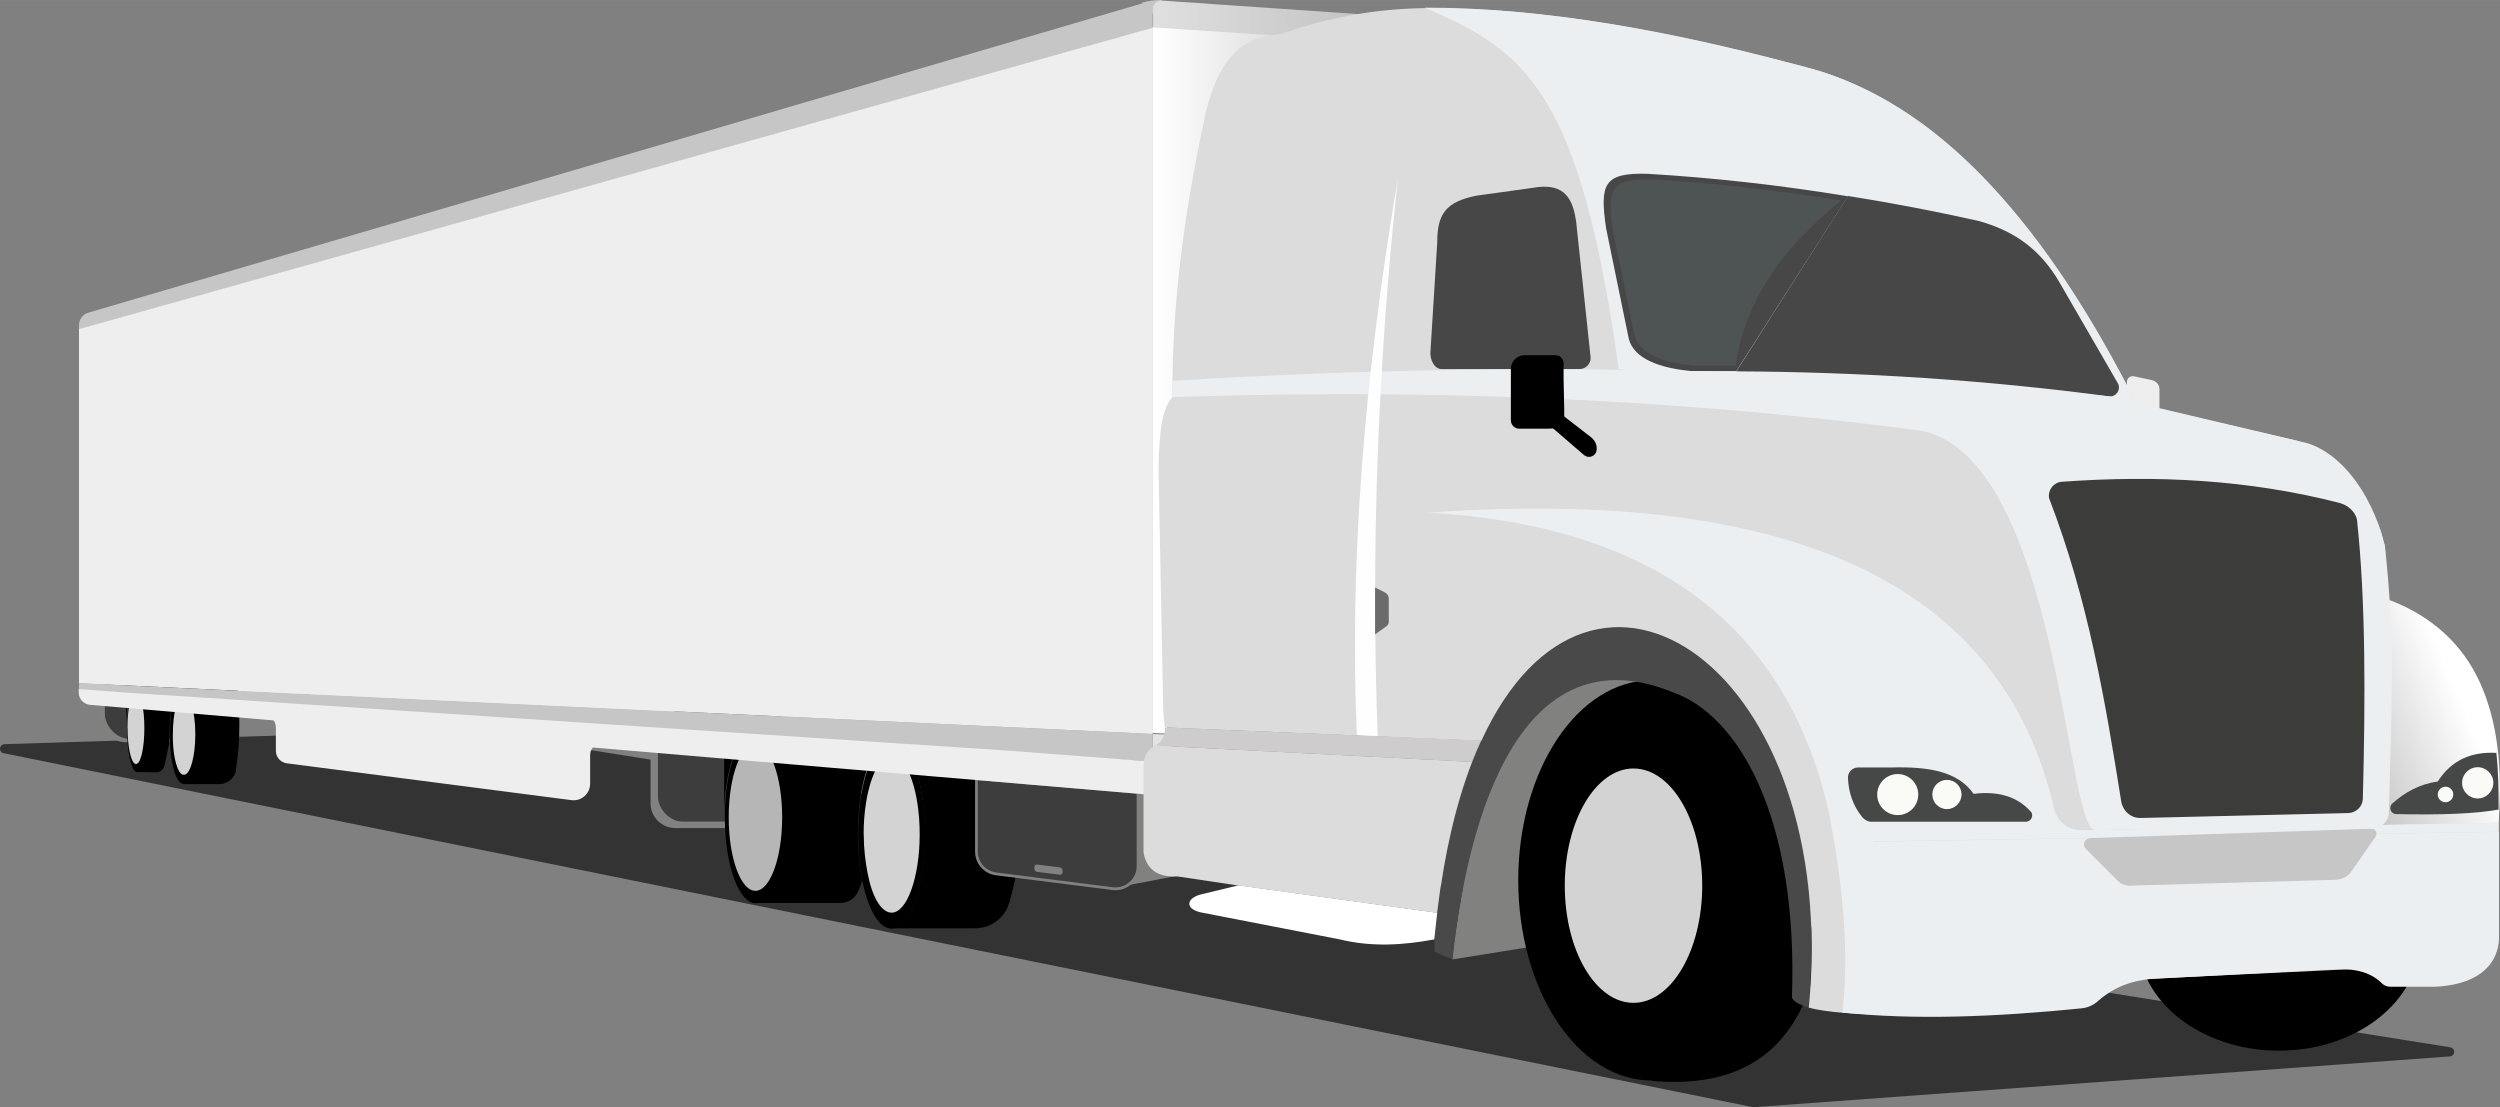
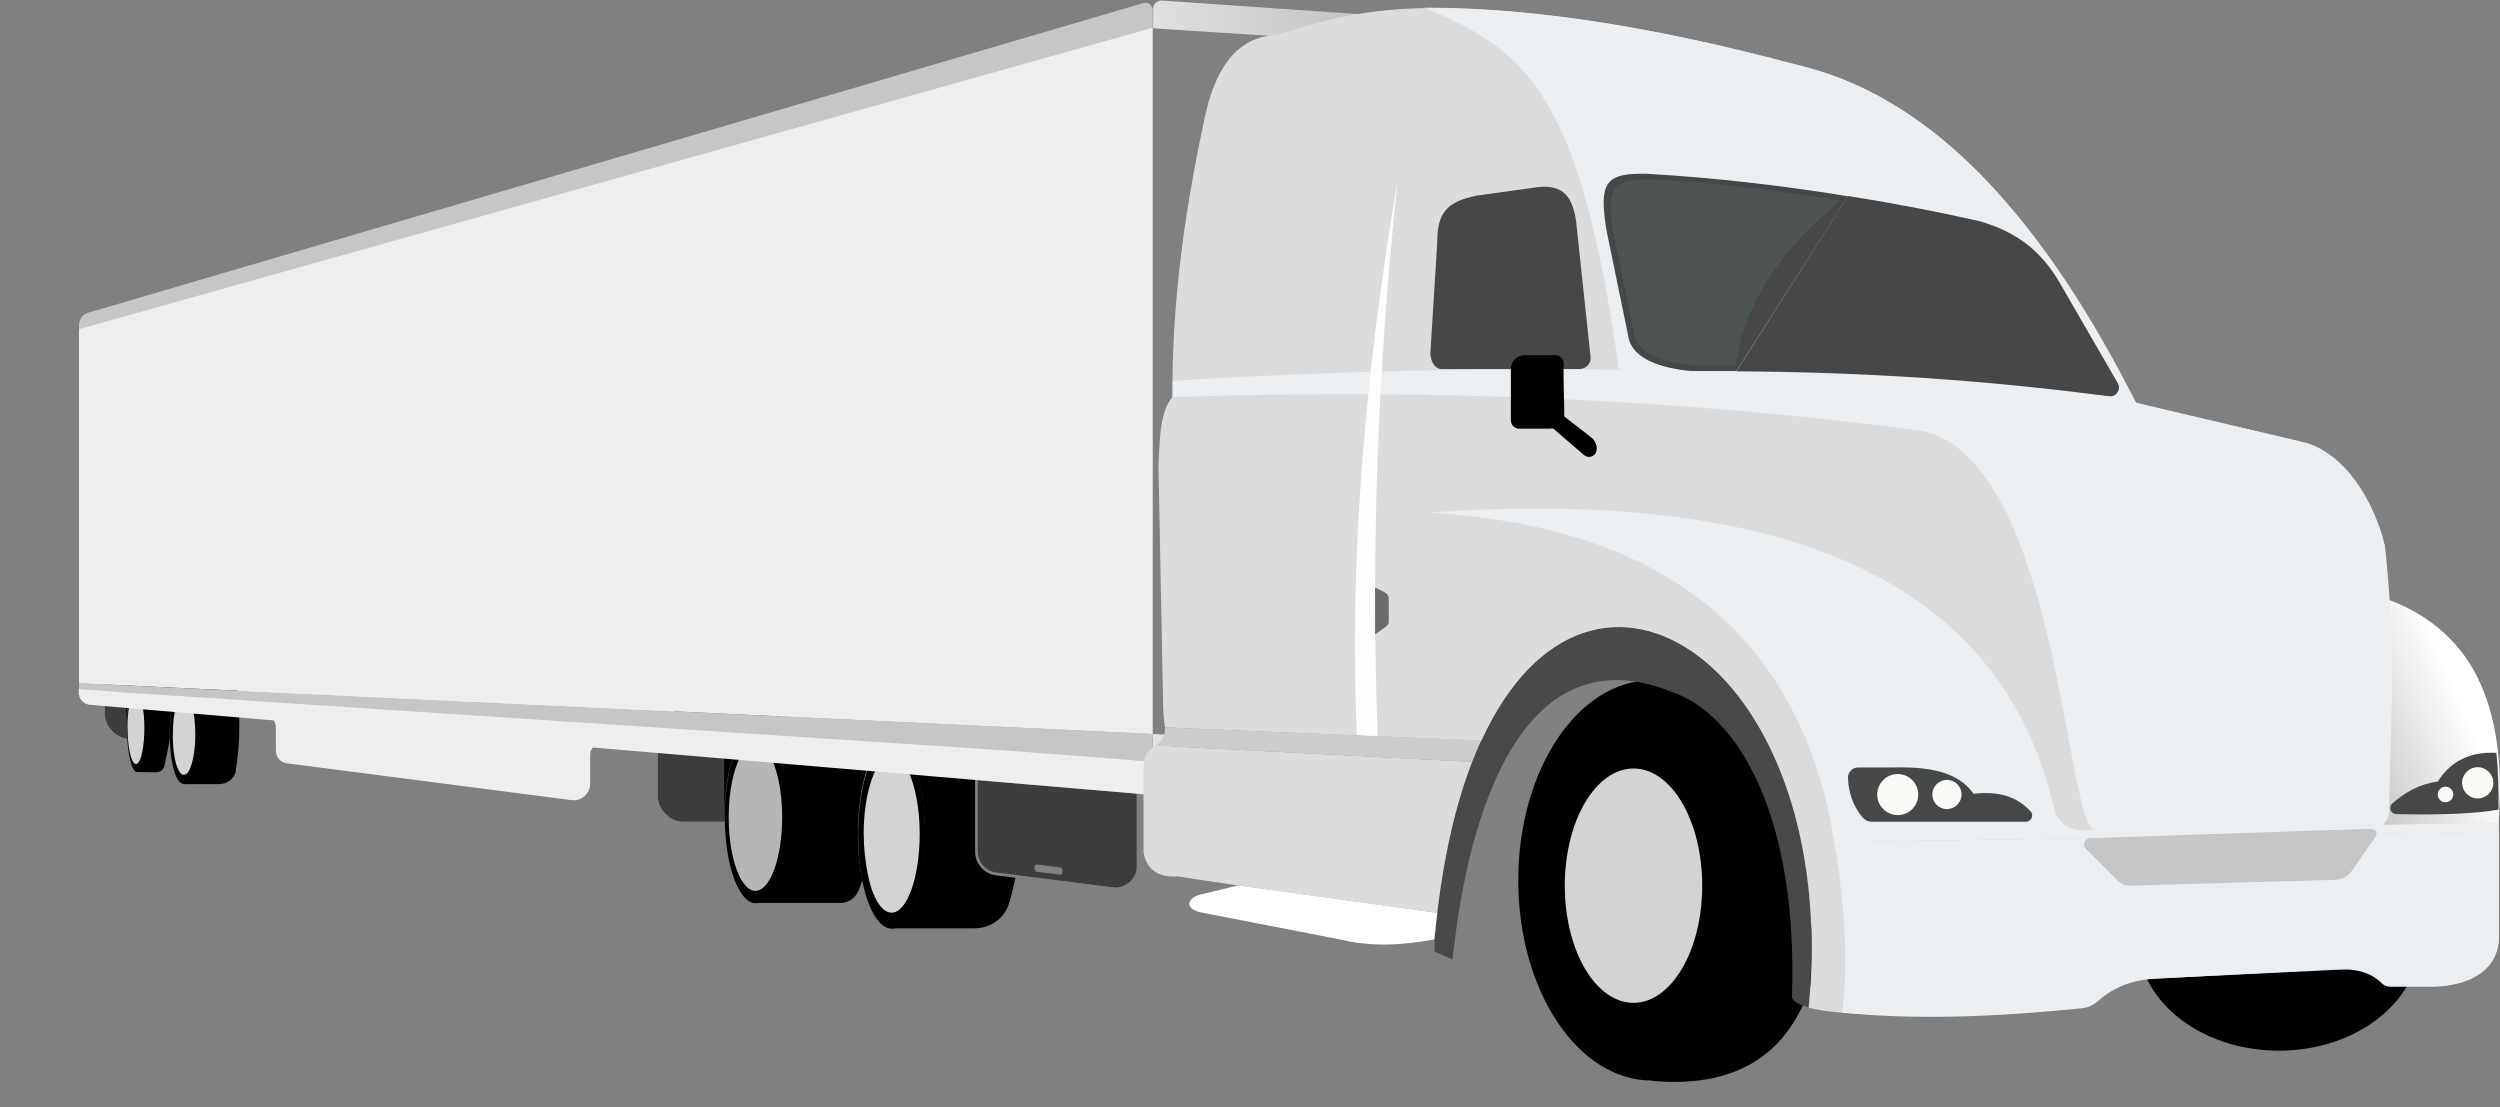
<svg xmlns="http://www.w3.org/2000/svg" xmlns:xlink="http://www.w3.org/1999/xlink" xml:space="preserve" width="73.946mm" height="32.749mm" version="1.1" style="shape-rendering:geometricPrecision; text-rendering:geometricPrecision; image-rendering:optimizeQuality; fill-rule:evenodd; clip-rule:evenodd" viewBox="0 0 270.31 119.71">
  <rect x="0" y="0" width="270.31" height="119.71" fill="#808080" stroke="none" />
  <defs>
    <style type="text/css">
   
    .fil3 {fill:#3D3D3D}
    .fil0 {fill:#333333}
    .fil29 {fill:#000000}
    .fil2 {fill:#818180}
    .fil14 {fill:#494949;fill-rule:nonzero}
    .fil30 {fill:#000000;fill-rule:nonzero}
    .fil4 {fill:#000000;fill-rule:nonzero}
    .fil21 {fill:#474747;fill-rule:nonzero}
    .fil22 {fill:#4E5354;fill-rule:nonzero}
    .fil10 {fill:#818180;fill-rule:nonzero}
    .fil27 {fill:#6B6B6B;fill-rule:nonzero}
    .fil24 {fill:#454847;fill-rule:nonzero}
    .fil8 {fill:#C6C6C6;fill-rule:nonzero}
    .fil17 {fill:#CECCCC;fill-rule:nonzero}
    .fil19 {fill:#D6D6D6;fill-rule:nonzero}
    .fil16 {fill:gainsboro;fill-rule:nonzero}
    .fil7 {fill:#E3E3E3;fill-rule:nonzero}
    .fil23 {fill:#C6C6C6;fill-rule:nonzero}
    .fil1 {fill:#EEEEEE;fill-rule:nonzero}
    .fil20 {fill:#ECEFF1;fill-rule:nonzero}
    .fil25 {fill:#FAFBF7;fill-rule:nonzero}
    .fil26 {fill:#FEFEFE;fill-rule:nonzero}
    .fil31 {fill:#3C3C3B;fill-rule:nonzero}
    .fil15 {fill:white;fill-rule:nonzero}
    .fil6 {fill:#B6B6B6}
    .fil5 {fill:url(#id1)}
    .fil28 {fill:#D3D3D3}
    .fil9 {fill:#D3D3D3}
    .fil11 {fill:#D3D3D3}
    .fil12 {fill:url(#id5)}
    .fil13 {fill:url(#id6)}
    .fil18 {fill:url(#id7)}
   
  </style>
    <linearGradient id="id0" gradientUnits="userSpaceOnUse" x1="81.67" y1="92.56" x2="81.67" y2="84.46">
      <stop offset="0" style="stop-opacity:1; stop-color:#FEFEFE" />
      <stop offset="1" style="stop-opacity:1; stop-color:#C6C6C6" />
    </linearGradient>
    <linearGradient id="id1" gradientUnits="userSpaceOnUse" xlink:href="#id0" x1="96.42" y1="94.72" x2="96.42" y2="85.61">
  </linearGradient>
    <linearGradient id="id2" gradientUnits="userSpaceOnUse" x1="176.62" y1="90.6" x2="176.62" y2="105.42">
      <stop offset="0" style="stop-opacity:1; stop-color:white" />
      <stop offset="1" style="stop-opacity:1; stop-color:#C6C6C6" />
    </linearGradient>
    <linearGradient id="id3" gradientUnits="userSpaceOnUse" xlink:href="#id0" x1="19.89" y1="81.29" x2="19.89" y2="77.34">
  </linearGradient>
    <linearGradient id="id4" gradientUnits="userSpaceOnUse" xlink:href="#id0" x1="14.7" y1="80.16" x2="14.7" y2="77.33">
  </linearGradient>
    <linearGradient id="id5" gradientUnits="userSpaceOnUse" x1="122.03" y1="1.99" x2="145.01" y2="1.99">
      <stop offset="0" style="stop-opacity:1; stop-color:#E3E3E3" />
      <stop offset="1" style="stop-opacity:1; stop-color:#C6C6C6" />
    </linearGradient>
    <linearGradient id="id6" gradientUnits="userSpaceOnUse" x1="125.14" y1="41.16" x2="139.09" y2="41.16">
      <stop offset="0" style="stop-opacity:1; stop-color:white" />
      <stop offset="1" style="stop-opacity:1; stop-color:gainsboro" />
    </linearGradient>
    <linearGradient id="id7" gradientUnits="userSpaceOnUse" x1="266.23" y1="75.94" x2="209.89" y2="99.94">
      <stop offset="0" style="stop-opacity:1; stop-color:white" />
      <stop offset="1" style="stop-opacity:1; stop-color:black" />
    </linearGradient>
  </defs>
  <g id="Слой_x0020_1">
-     <path class="fil0" d="M0.4 81.44l189.1 38.26c0.05,0.01 0.09,0.01 0.13,0.01l75.27 -5.49c0.25,-0.02 0.45,-0.22 0.46,-0.47 0.01,-0.25 -0.17,-0.47 -0.42,-0.51l-214.77 -34.33c-0.03,-0.01 -0.06,-0.01 -0.09,-0.01l-49.6 1.56c-0.25,0.01 -0.46,0.2 -0.48,0.46 -0.02,0.25 0.15,0.48 0.4,0.53z" />
    <path class="fil1" d="M111.09 79.49c-0.24,0.39 -0.36,0.91 -0.39,1.46l0 3.25 -45.55 -3.82c-0.7,-0.06 -1.34,0.52 -1.34,1.21l0 3.13c0,1.09 -0.94,1.94 -2.03,1.79l-30.77 -3.98c-0.67,-0.09 -1.18,-0.67 -1.18,-1.33l0 -2.52c0,-0.76 -0.58,-1.37 -1.34,-1.46l-16.48 -1.4c-0.61,-0.06 -1.06,-0.55 -1.06,-1.15l0 -1.94 4.43 0.33 10.26 0.67 4.13 0.27 33.99 2.25 7.34 0.49 26.37 1.73 13.62 1.03z" />
    <path class="fil2" d="M22.43 80.25c-2.95,0 -5.89,0 -8.84,0 -1.47,0 -2.67,-1.2 -2.67,-2.67 0,-2.25 0,-4.49 0,-6.74 14.58,-0.36 6.8,0.75 11.51,9.41z" />
    <rect class="fil3" x="11.34" y="67.81" width="14.18" height="12.08" rx="2.67" ry="2.67" />
    <path class="fil2" d="M81.85 89.53c-2.95,0 -5.89,0 -8.84,0 -1.47,0 -2.67,-1.2 -2.67,-2.67 0,-2.25 0,-4.49 0,-6.74 14.58,-0.36 6.8,0.75 11.51,9.41z" />
    <rect class="fil3" x="71.14" y="76.75" width="14.18" height="12.08" rx="2.67" ry="2.67" />
    <path class="fil4" d="M109.12 97.59c-0.46,1.69 -2.01,2.78 -3.73,2.78l-9.01 0c2.01,0 3.62,-4.54 3.62,-10.21 0,-5.63 -1.65,-10.21 -3.62,-10.21 -2.01,0 -3.62,4.54 -3.62,10.21 0,1.83 0.18,3.59 0.46,5.07 -0.14,0.39 -0.25,0.74 -0.39,1.06 -0.32,0.77 -1.06,1.34 -1.97,1.34l-9.22 0c1.83,0 3.34,-4.15 3.34,-9.29 0,-5.14 -1.48,-9.29 -3.34,-9.29 -1.83,0 -3.34,4.15 -3.34,9.29l0 -10.94 30.58 2.01c1.94,5.81 2.08,11.86 0.25,18.19z" />
    <path class="fil4" d="M100.04 90.2c0,5.63 -1.65,10.21 -3.62,10.21 -1.37,0 -2.53,-2.04 -3.17,-5.1 -0.32,-1.48 -0.46,-3.2 -0.46,-5.07 0,-5.63 1.65,-10.21 3.62,-10.21 2.01,-0.04 3.62,4.54 3.62,10.17z" />
    <path class="fil28" d="M93.39 90.2c0,1.55 0.18,2.99 0.42,4.22l0 0c0.49,2.57 1.48,4.26 2.6,4.26 1.65,0 3.03,-3.8 3.03,-8.48 0,-4.68 -1.37,-8.48 -3.03,-8.48l0 0c-1.65,0 -3.03,3.8 -3.03,8.48l0 0z" />
    <path class="fil4" d="M85.05 88.37c0,5.14 -1.48,9.29 -3.34,9.29 -1.83,0 -3.34,-4.15 -3.34,-9.29 0,-5.14 1.48,-9.29 3.34,-9.29 1.83,-0.04 3.34,4.15 3.34,9.29z" />
    <path class="fil6" d="M78.79 88.37c0,4.4 1.3,7.95 2.89,7.95l0 0c1.58,0 2.89,-3.55 2.89,-7.95 0,-4.4 -1.3,-7.95 -2.89,-7.95 -1.58,0 -2.89,3.55 -2.89,7.95l0 0z" />
    <path class="fil2" d="M125.49 84.06l15.93 8.5c-6.06,0.35 -14.38,2.23 -20.15,3.28 -0.67,0.12 -1.11,-0.23 -1.79,-0.3l-11.75 -1.22c-1.16,-0.12 -2.82,-2.4 -1.74,-2.82l19.5 -7.45z" />
    <path class="fil7" d="M126.12 81.54c-0.77,0.11 -1.2,0.42 -1.48,0.81l0 -2.99 1.79 0.07c0.04,0.14 0.11,0.28 0.14,0.42 0.32,0.88 0.25,1.51 -0.46,1.69z" />
    <path class="fil2" d="M105.43 84.03l17.77 1.51 0 8.11c0,0.77 -0.3,1.44 -0.88,1.95 -0.57,0.51 -1.28,0.72 -2.04,0.63l-12.58 -1.59c-1.3,-0.16 -2.27,-1.26 -2.27,-2.57l0 -8.03z" />
    <path class="fil3" d="M105.73 84.35l17.17 1.46 0 7.84c0,0.68 -0.27,1.27 -0.78,1.72 -0.51,0.45 -1.13,0.64 -1.81,0.56l-12.58 -1.59c-1.15,-0.15 -2.01,-1.11 -2.01,-2.28l0 -7.7z" />
-     <path class="fil1" d="M230.71 40.68l1.97 0.42c0.46,0.11 0.81,0.49 0.81,0.99l0 5.38 -3.52 -0.49 0 -5.67c0,-0.42 0.35,-0.7 0.74,-0.63z" />
-     <path class="fil8" d="M125.55 0c-0.76,0 -1.45,0.11 -2.08,0.28l0.77 1.13 1.23 0.14 0.11 -1.55 -0.04 0z" />
    <path class="fil4" d="M25.51 83.3c-0.14,0.88 -0.95,1.48 -1.83,1.48l-3.8 0c0.77,-0.18 1.41,-2.57 1.41,-5.38 0,-2.96 -0.67,-5.35 -1.48,-5.35 -0.81,0 -1.48,2.39 -1.48,5.35l0 0.67c-0.14,0.95 -0.39,1.9 -0.56,2.74 -0.11,0.42 -0.46,0.7 -0.91,0.7l-2.01 -0.04c0.49,-0.32 0.91,-2.29 0.91,-4.72 0,-2.6 -0.46,-4.75 -1.06,-4.75 -0.6,0 -1.06,2.11 -1.06,4.75l0 -6.79 11.89 0.77c0.46,3.98 0.49,7.53 -0.04,10.56z" />
    <path class="fil4" d="M21.39 79.39c0,2.85 -0.6,5.14 -1.37,5.35 -0.04,0 -0.07,0.04 -0.14,0.04 -0.04,0 -0.07,0 -0.14,-0.04 -0.74,-0.18 -1.3,-2.18 -1.37,-4.72l0 -0.67c0,-2.96 0.67,-5.35 1.48,-5.35 0.88,0 1.55,2.43 1.55,5.38z" />
    <path class="fil9" d="M19.77 83.76l0.11 0 0.11 0c0.63,-0.18 1.13,-2.08 1.13,-4.36l0 0c0,-2.43 -0.56,-4.4 -1.2,-4.4l0 0c-0.7,0 -1.23,1.97 -1.23,4.4l0 0.53c0.04,2.08 0.53,3.7 1.09,3.84z" />
    <path class="fil10" d="M180.88 74.85c-8.48,-2.99 -17.56,6.4 -15.1,27.48l-8.76 1.41c2.11,-19.25 9.04,-34.95 23.86,-28.89z" />
    <path class="fil4" d="M15.83 78.72c0,2.39 -0.42,4.4 -0.91,4.72 -0.04,0.04 -0.11,0.04 -0.14,0.04 -0.07,0 -0.11,-0.04 -0.14,-0.07 -0.49,-0.32 -0.91,-2.29 -0.91,-4.68 0,-2.6 0.46,-4.75 1.06,-4.75 0.56,0.04 1.06,2.15 1.06,4.75z" />
    <path class="fil11" d="M13.79 78.72c0,1.94 0.35,3.59 0.77,3.84l0 0c0.04,0.04 0.11,0.04 0.14,0.04l0 0c0.04,0 0.11,0 0.14,-0.04l0 0c0.42,-0.21 0.77,-1.83 0.77,-3.84 0,-2.15 -0.39,-3.87 -0.95,-3.91 -0.49,0 -0.88,1.76 -0.88,3.91l0 0z" />
    <path class="fil8" d="M124.64 1.16l0 1.87 -116.1 32.59 0 -0.46c0,-0.63 0.42,-1.2 1.06,-1.37l113.92 -33.43c0.56,-0.25 1.13,0.21 1.13,0.81z" />
    <polygon class="fil8" points="124.64,79.36 124.64,82.35 108.94,81.33 78.33,79.29 69.81,78.72 30.4,76.12 25.61,75.8 13.68,74.99 8.54,74.68 8.54,73.87 " />
    <polygon class="fil1" points="124.64,2.99 124.64,79.36 8.54,73.87 8.54,35.58 " />
    <path class="fil12" d="M124.68 0.95l0 2.11 13.02 0.84c0.11,-0.04 0.14,-0.04 0.25,-0.07l0 0c0.11,-0.04 0.18,-0.04 0.28,-0.07l0 0c0.07,-0.04 0.14,-0.04 0.25,-0.07l0 0c0.25,-0.04 0.49,-0.11 0.74,-0.14l0 0c0.14,-0.04 0.35,-0.04 0.49,-0.07l0 0c0.14,0 0.21,-0.03 0.35,-0.03l0 0c0.14,0 0.32,-0.04 0.46,-0.04l0 0c0.18,0 0.42,-0.04 0.6,-0.04l0 0c1.13,-0.04 2.29,-0.25 3.34,-0.63l0 0c1.44,-0.49 2.99,-0.85 4.68,-1.06l-23.51 -1.62c-0.02,-0 -0.04,-0 -0.06,-0l0 0c-0.5,0 -0.89,0.41 -0.89,0.88l0 0z" />
-     <path class="fil13" d="M124.61 2.99l0 76.26 1.79 0.07c0,-0.04 -0.04,-0.11 -0.04,-0.14l0 0c-0.03,-0.11 -0.07,-0.21 -0.11,-0.32l0 0c-0.04,-0.14 -0.07,-0.25 -0.11,-0.39l0 0 0 -0.04c0,-0.04 -0.04,-0.07 -0.04,-0.14l0 0c0,-0.11 -0.04,-0.14 -0.04,-0.25l0 0 0 -0.14 0 -0.14 0 -0.14 0 -0.21 -0.11 -30.51c0,-0.46 0.18,-0.91 0.35,-1.37l0 0c0.32,-0.67 0.56,-1.62 0.7,-2.74l0 0c0.21,-10.7 1.58,-20.83 3.84,-30.51l0 0c0.04,-0.21 0.07,-0.46 0.14,-0.67l0 0c0,-0.07 0,-0.14 0.04,-0.21l0 0c0,-0.21 0.07,-0.46 0.14,-0.67l0 0c0.07,-0.28 0.11,-0.49 0.21,-0.74l0 0c0.04,-0.14 0.11,-0.25 0.14,-0.39l0 0c0.04,-0.11 0.11,-0.21 0.14,-0.32l0 0c0.11,-0.21 0.18,-0.46 0.28,-0.67l0 0c0.11,-0.21 0.18,-0.42 0.28,-0.6l0 0c0,-0.04 0.04,-0.04 0.04,-0.07l0 0c0.11,-0.14 0.18,-0.32 0.28,-0.46l0 0c0.04,0 0.04,-0.04 0.04,-0.04l0 0c0.04,-0.04 0.11,-0.07 0.14,-0.14l0 0c0.11,-0.14 0.18,-0.25 0.28,-0.39l0 0c0,-0.04 0.04,-0.04 0.04,-0.07l0 0c0.14,-0.18 0.25,-0.32 0.39,-0.46l0 0c0.07,-0.11 0.14,-0.18 0.21,-0.25l0 0 0.46 -0.46c0.14,-0.11 0.21,-0.18 0.35,-0.28l0 0c0.04,-0.04 0.07,-0.04 0.1,-0.07l0 0c0.07,0 0.11,-0.07 0.21,-0.14l0 0c0.14,-0.11 0.25,-0.14 0.39,-0.25l0 0c0.04,-0.04 0.07,-0.04 0.11,-0.07l0 0c0.18,-0.11 0.28,-0.18 0.42,-0.25l0 0c0.11,0 0.21,-0.07 0.32,-0.14l0 0c0.11,-0.04 0.21,-0.07 0.32,-0.14l0 0c0.14,-0.03 0.21,-0.11 0.35,-0.14l0 0c0.25,-0.11 0.46,-0.14 0.7,-0.25l0 0c0.07,0 0.11,-0.04 0.14,-0.04l0 0c0.07,-0.04 0.14,-0.04 0.25,-0.07l0 0 -13.16 -0.88z" />
    <path class="fil1" d="M124.64 82.35c-0.07,0.11 -0.46,0.3 -0.46,3.57l-114.44 -9.71c-0.7,-0.07 -1.23,-0.63 -1.23,-1.34l0 -0.37 5.14 0.39 11.89 0.77 4.79 0.32 39.41 2.6 8.52 0.56 30.58 2.01 15.8 1.2z" />
    <path class="fil4" d="M246.4 89.6c8.42,0 15.24,5.37 15.24,12 0,6.63 -6.82,12 -15.24,12 -8.42,0 -15.24,-5.37 -15.24,-12 0,-6.63 6.82,-12 15.24,-12z" />
    <path class="fil4" d="M178.59 73.55c7.97,0 14.43,9.69 14.43,21.64 0,11.95 -6.46,21.64 -14.43,21.64 -7.97,0 -14.43,-9.69 -14.43,-21.64 0,-11.95 6.46,-21.64 14.43,-21.64z" />
    <path class="fil4" d="M178.59 116.87c9.64,0.84 16.19,-3.13 18.19,-14.25l-3.94 -10.59 -14.25 24.85z" />
    <path class="fil14" d="M195.55 108.92c-0.99,-0.28 -1.62,-0.6 -1.8,-1.06 0.7,-19.67 -5.88,-30.58 -12.88,-33.01 -14.82,-6.05 -21.75,9.64 -23.82,28.89l-1.94 -0.84 0 -1.34c0.7,-7.85 2.15,-14.22 4.08,-19.18 11.4,-29.53 40.01,-11.05 36.35,26.53z" />
    <path class="fil15" d="M155.4 98.68c-0.11,0.95 -0.21,1.9 -0.32,2.89 -3.38,0.63 -6.76,0.84 -10.21,0l-15.03 -2.92c-1.83,-0.42 -1.48,-1.58 0,-1.94l4.08 -0.99 21.47 2.96z" />
    <path class="fil16" d="M159.16 82.38c-1.69,4.36 -2.99,9.78 -3.77,16.33l-21.47 -2.96 -6.62 -0.99c-2.15,0.11 -3.34,-0.77 -3.66,-2.6l0 -9.26c0,-1.2 0.49,-1.87 1.3,-2.29l34.21 1.76z" />
    <path class="fil17" d="M160.15 80.06c-0.35,0.74 -0.67,1.51 -0.99,2.32l-34.24 -1.76c0.7,-0.39 1.13,-1.16 1.02,-1.97l34.21 1.41z" />
    <path class="fil16" d="M270.19 87.03c0,0.91 0,1.86 -0.03,2.85l0 11.61c0,3.55 -4.01,4.47 -9.47,4.82 -2.08,0.25 -3.2,-0.14 -4.61,-1.34 -0.46,-0.39 -1.3,-0.21 -1.94,-0.18l-23.65 1.13c-0.6,0.04 -1.62,0.11 -2.01,0.56 -1.55,1.79 -3.84,2.6 -7.85,2.75 -12.11,0.63 -21.29,0.74 -25.06,-0.28 3.55,-36.56 -23.4,-55.04 -35.4,-28.86l-34.21 -1.44c-0.14,-0.88 -0.21,-1.94 -0.21,-3.1l-0.49 -24.99c0.11,-4.19 0.39,-6.3 1.51,-7.64 -0.07,-9.36 1.13,-19.21 3.34,-29.46 1.06,-5.7 3.34,-9.22 7.42,-9.64 0.56,-0.07 1.13,-0.21 1.69,-0.39 5.67,-1.94 11.51,-2.74 17.46,-2.53 11.09,0.21 23.51,2.43 36.67,5.88 15.38,3.31 26.67,15.77 37.65,36.85l17.1 3.96c4.61,1.06 9.83,8.52 9.73,11.97l0.27 4.45c0.04,0.67 0.42,1.27 1.06,1.51 6.97,2.85 9.85,7.71 10.7,15.41l0.32 6.09z" />
    <path class="fil18" d="M257.59 89.21l12.56 -0.25c0.91,-11.86 -2.32,-20.45 -11.75,-24.07l0 0 -0.81 24.32z" />
    <path class="fil19" d="M270.19 87.03c0,-2.22 -0.11,-4.22 -0.32,-6.09l0.32 6.09z" />
    <path class="fil20" d="M154.06 0.84c11.09,4.68 16.79,9.29 20.97,39.06l35.72 4.15 20.24 -0.42c-9.57,-19.04 -20.76,-31.64 -34.07,-35.9 -15.8,-4.43 -30.23,-6.93 -42.86,-6.9z" />
    <path class="fil21" d="M199.81 21.19c4.72,0.74 9.43,1.65 14.18,2.71 4.08,1.16 6.69,3.24 8.66,6.58l6.33 10.94c0.39,0.67 -0.14,1.48 -0.88,1.44 -13.23,-1.76 -26.67,-2.64 -40.36,-2.71l12.07 -18.97z" />
    <path class="fil21" d="M187.74 40.12l-4.86 0c-3.45,-0.32 -6.19,-1.34 -6.76,-3.45l-2.46 -11.97c-0.7,-4.79 -0.28,-6.05 4.47,-5.91 7.14,0.42 14.36,1.23 21.68,2.43l-12.07 18.9z" />
    <path class="fil22" d="M187.67 39.52l-4.58 0c-3.24,-0.28 -5.84,-1.27 -6.37,-3.27l-2.32 -11.26c-0.67,-4.5 -0.25,-5.7 4.22,-5.6 6.76,0.39 13.55,1.16 20.45,2.29 -6.41,5.14 -10.45,11.01 -11.4,17.84z" />
    <path class="fil21" d="M170.39 23.79c-0.42,-2.85 -1.69,-4.01 -4.68,-3.48l-6.05 0.84c-3.34,0.67 -4.26,1.97 -4.26,5.07l-0.74 11.89c-0.04,0.77 0.42,1.79 1.2,1.79l14.92 0c0.7,0 1.27,-0.6 1.2,-1.3l-1.58 -14.82z" />
    <path class="fil20" d="M270.16 88.96l-45.08 0.81c-1.44,0.03 -2.64,-0.95 -2.99,-2.36 -5.63,-24.42 -28.61,-34.73 -67.64,-31.99 24.28,1.41 38.99,12.18 43.43,33.04 0.32,1.48 1.62,2.53 3.13,2.53l69.15 -1.06 0 -0.99z" />
    <path class="fil20" d="M197.87 88.51c1.44,7.53 2.08,14.6 1.34,20.97 7.71,0.81 16.47,0.49 25.87,-0.46 0.67,-0.07 1.3,-0.35 1.79,-0.81 1.87,-1.62 3.77,-2.18 5.67,-2.36l18.93 -1.02c2.82,-0.21 4.72,0.14 6.09,1.51 0.21,0.21 0.56,0.35 0.88,0.35l4.72 0c4.26,-0.14 7.04,-2.01 7.04,-5.45l0 -11.3 -67.6 1.06 -4.72 -2.5z" />
    <path class="fil23" d="M256.43 89.6l-30.44 1.02c-0.6,0.04 -0.88,0.74 -0.46,1.16l3.45 3.45c0.35,0.35 0.81,0.53 1.3,0.53l22.24 -0.63c0.7,-0.04 1.34,-0.35 1.72,-0.91l2.6 -3.73c0.28,-0.39 0.04,-0.88 -0.42,-0.88z" />
    <path class="fil24" d="M269.88 81.4c-2.64,-0.14 -4.82,0.77 -6.3,3.1 -2.04,0.28 -3.59,1.2 -4.93,2.39 -0.42,0.39 -0.14,1.13 0.42,1.13 4.86,0.11 8.66,-0.04 11.09,-0.49 0,-2.22 -0.04,-4.29 -0.25,-6.16l-0.04 0.04z" />
    <path class="fil25" d="M267.9 82.95c0.93,0 1.69,0.76 1.69,1.69 0,0.93 -0.76,1.69 -1.69,1.69 -0.93,0 -1.69,-0.76 -1.69,-1.69 0,-0.93 0.76,-1.69 1.69,-1.69z" />
    <path class="fil25" d="M264.42 85.06c0.47,0 0.84,0.38 0.84,0.84 0,0.47 -0.38,0.84 -0.84,0.84 -0.47,0 -0.84,-0.38 -0.84,-0.84 0,-0.47 0.38,-0.84 0.84,-0.84z" />
    <path class="fil24" d="M219.55 87.73c-1.44,-1.62 -3.52,-2.22 -6.16,-1.9 -1.69,-2.43 -4.86,-2.96 -8.9,-2.85l-3.59 0c-0.63,0 -1.13,0.53 -1.09,1.16 0.07,1.55 0.53,2.96 1.55,4.22 0.25,0.28 0.6,0.49 0.99,0.49l16.68 0c0.6,0 0.92,-0.7 0.53,-1.13z" />
    <path class="fil25" d="M205.19 83.69c1.22,0 2.22,0.99 2.22,2.22 0,1.22 -0.99,2.22 -2.22,2.22 -1.22,0 -2.22,-0.99 -2.22,-2.22 0,-1.22 0.99,-2.22 2.22,-2.22z" />
    <path class="fil25" d="M210.51 84.32c0.87,0 1.58,0.71 1.58,1.58 0,0.87 -0.71,1.58 -1.58,1.58 -0.87,0 -1.58,-0.71 -1.58,-1.58 0,-0.87 0.71,-1.58 1.58,-1.58z" />
    <path class="fil20" d="M250.06 49.09c-11.61,-2.99 -30.12,-3.37 -42.09,-2.49 14.68,3.52 15.38,43.14 18.57,43.14 9.79,-0.21 20.17,0.06 29.96,-0.15 0.99,-0.03 1.8,-0.81 1.8,-1.79 0.32,-12.77 0.68,-18.41 -0.44,-28.83 -0.07,-0.99 -6.85,-9.64 -7.8,-9.88z" />
    <path class="fil20" d="M218.92 48.21l10.21 3.45 28.79 8.38c0.03,-2.22 -2.67,-10.2 -8.38,-12.11l-21.43 -5.07c-33.26,-3.24 -67.04,-3.8 -101.32,-1.69l0 1.76c31.92,-1.06 62.71,0.56 92.13,5.28z" />
    <path class="fil26" d="M148.96 79.57c-0.74,-20.06 0,-40.15 2.18,-60.21 -3.69,21.61 -5.24,41.95 -4.43,60.11l2.25 0.11z" />
    <path class="fil27" d="M148.68 63.52l1.06 0.53c0.25,0.14 0.42,0.39 0.42,0.67l0 2.53c0,0.18 -0.11,0.35 -0.25,0.46l-1.23 0.88 0 -5.07z" />
    <path class="fil28" d="M169.19 95.76c0,7 3.32,12.67 7.43,12.67l0 0c4.1,0 7.43,-5.67 7.43,-12.67l0 0c0,-7 -3.32,-12.67 -7.43,-12.67 -4.1,0 -7.43,5.67 -7.43,12.67z" />
    <path class="fil29" d="M166.83 45.68c0.21,0 0.46,0.07 0.6,0.21l0 0 3.84 3.31c0.46,0.39 1.16,0.18 1.34,-0.39l0 0 0 -0.04c0.14,-0.56 -0.14,-1.16 -0.6,-1.51l0 0 -3.77 -2.92 -1.41 1.34z" />
    <path class="fil30" d="M167.47 46.35l-3.2 0c-0.49,0 -0.91,-0.39 -0.91,-0.91l0 -5.56c0,-0.81 0.67,-1.48 1.48,-1.48l3.34 0c0.49,0 0.88,0.39 0.88,0.88l0 1.72c0,0.39 0.07,2.67 0.07,3.31l0 1.16c0,0.42 -0.32,0.77 -0.74,0.81l-0.91 0.07z" />
    <rect class="fil2" transform="matrix(0.273 0.034 -0 0.273 111.848 93.441)" width="11.12" height="2.9" rx="1.02" ry="1.02" />
-     <path class="fil31" d="M253.08 54.41c-9.89,-2.57 -19.99,-3.06 -30.16,-2.32 -0.88,0.07 -1.51,0.88 -1.37,1.76 4.22,10.94 6.07,21.89 7.81,32.83 0.18,1.02 1.06,1.8 2.11,1.76 8.35,-0.18 14.11,-0.35 22.46,-0.53 0.84,-0.04 1.51,-0.7 1.55,-1.51 0.28,-10.87 0.32,-21.33 -0.63,-30.19 -0.14,-0.84 -0.99,-1.58 -1.76,-1.79z" />
  </g>
</svg>